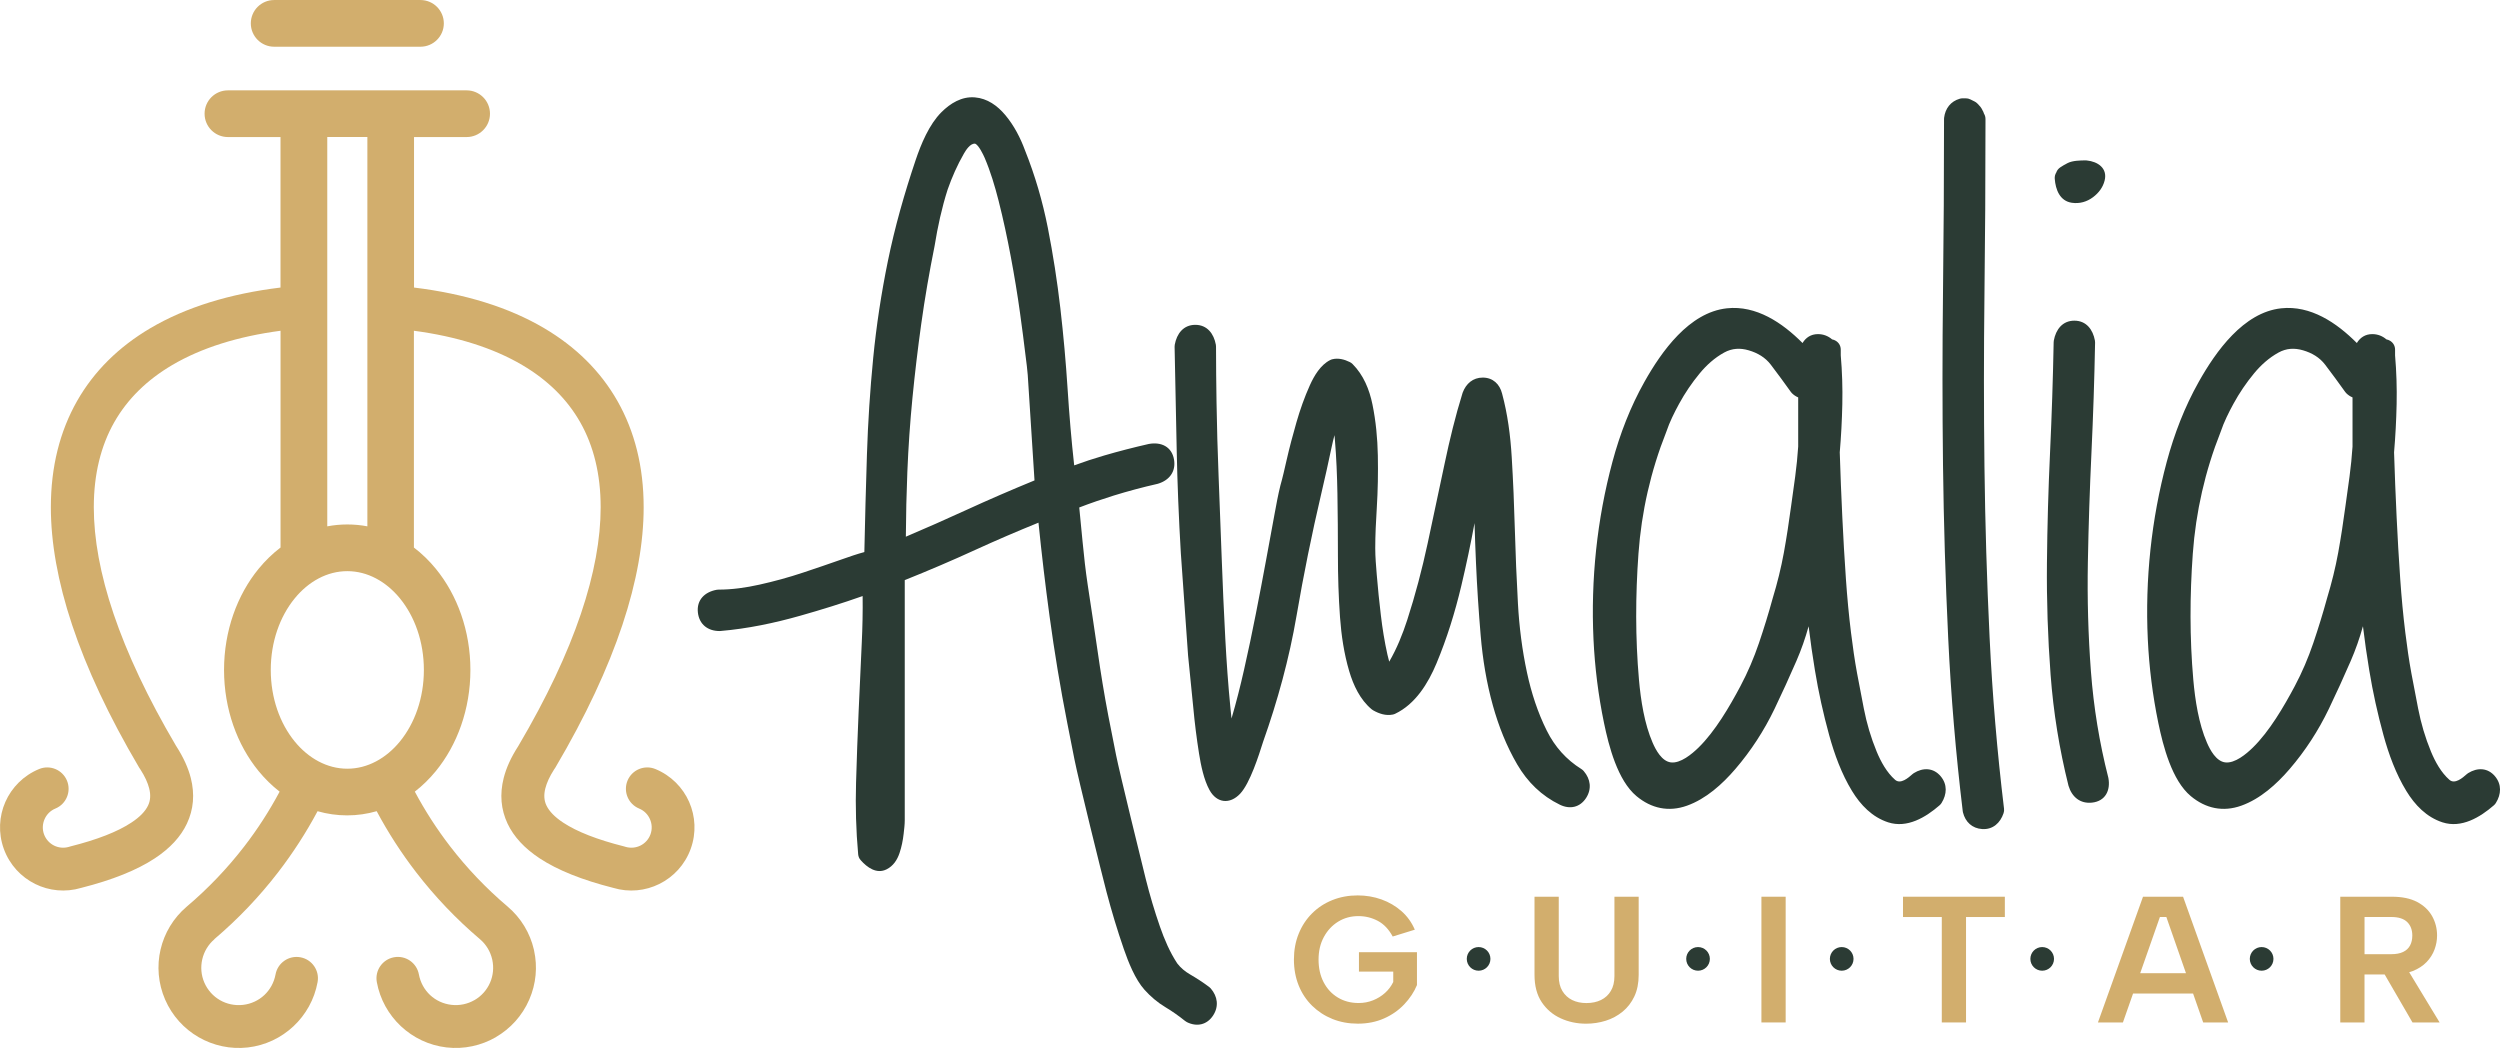
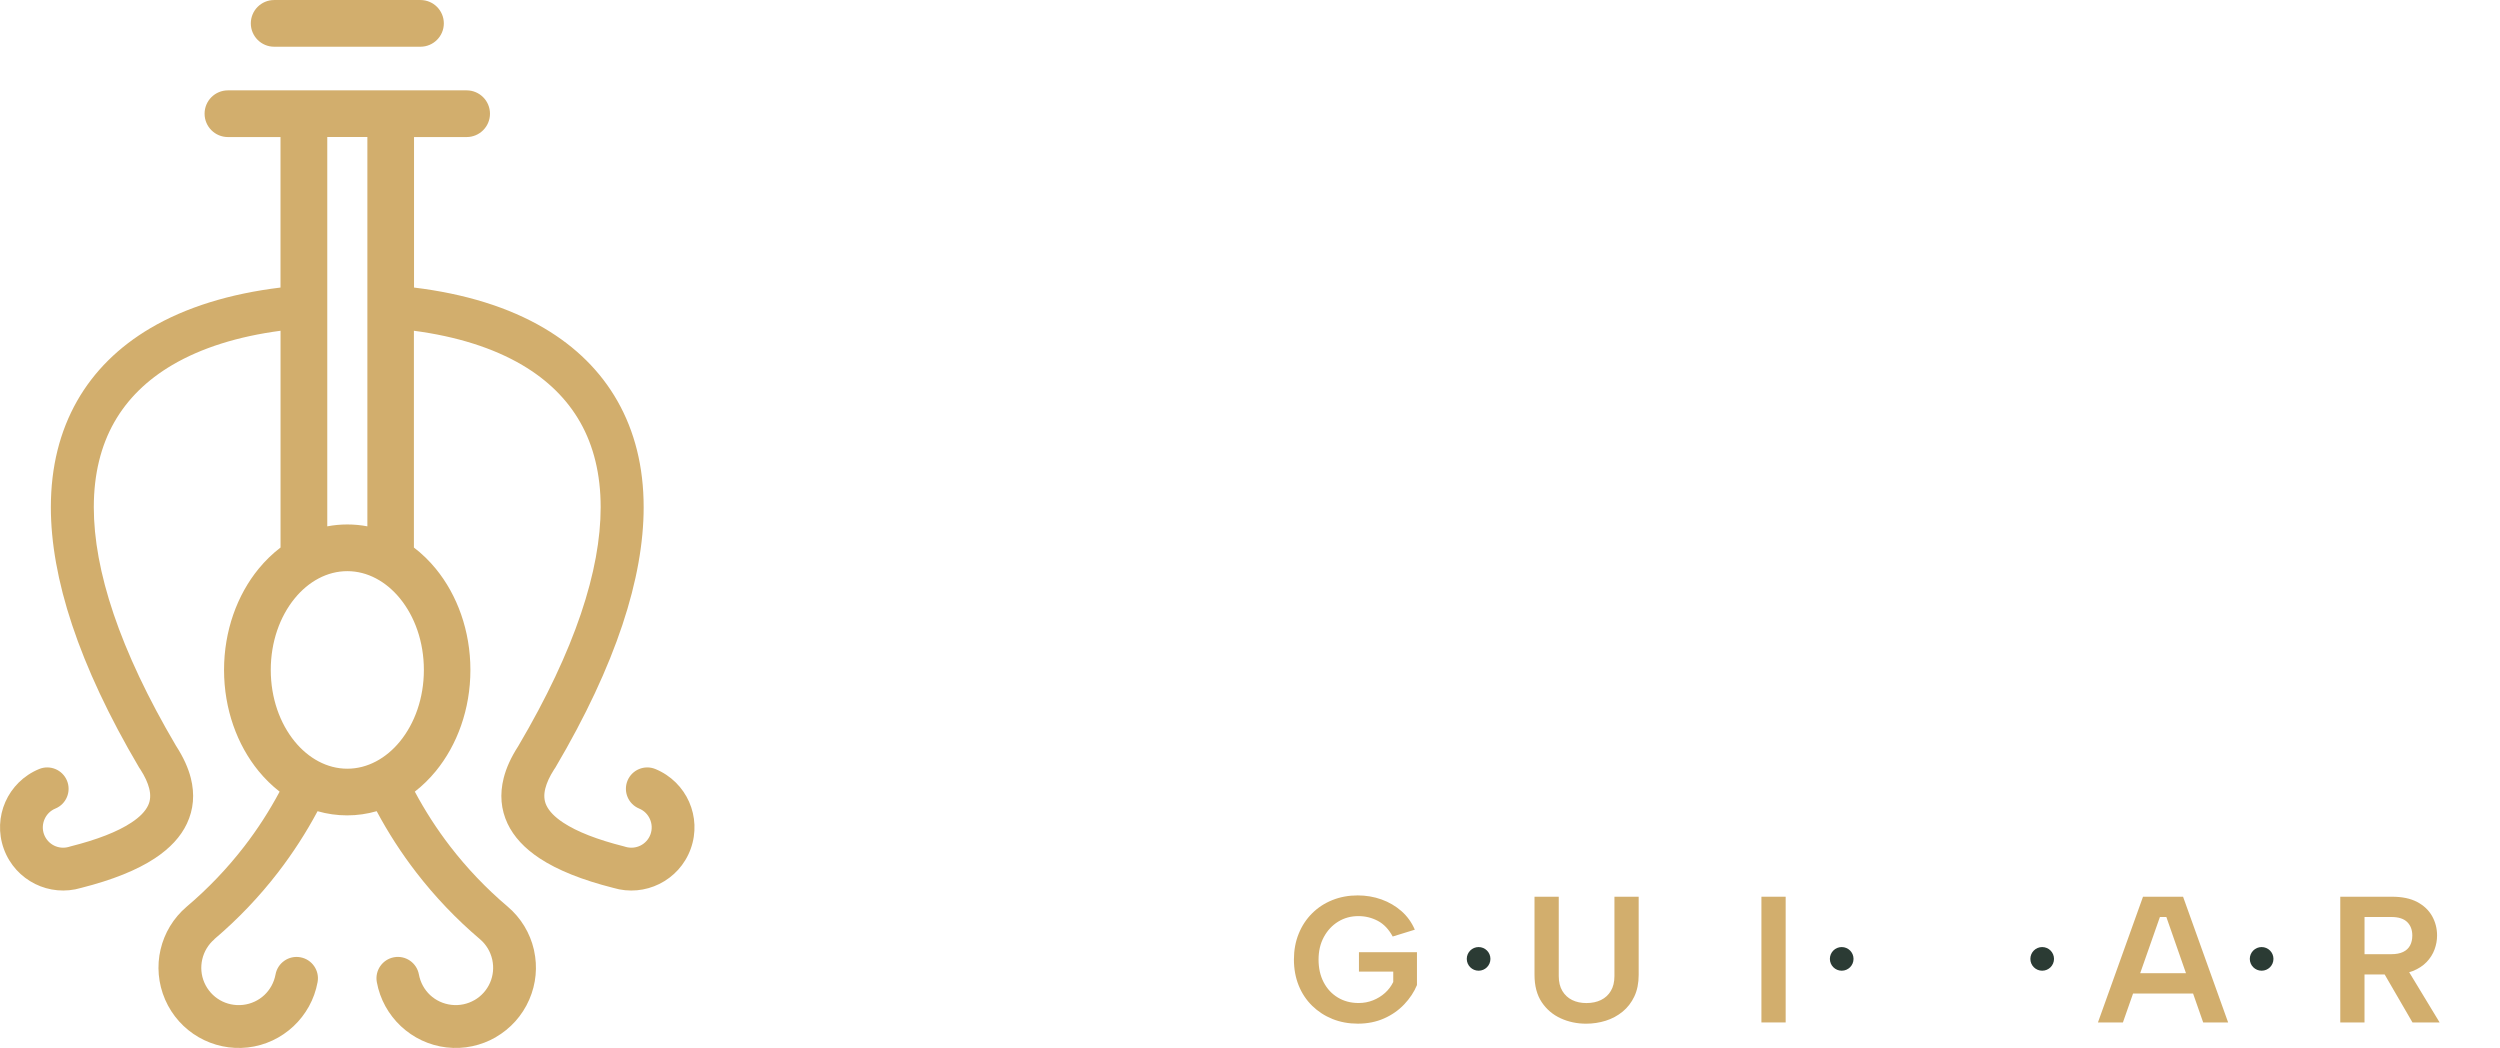
<svg xmlns="http://www.w3.org/2000/svg" xml:space="preserve" width="34.434mm" height="14.434mm" version="1.1" style="shape-rendering:geometricPrecision; text-rendering:geometricPrecision; image-rendering:optimizeQuality; fill-rule:evenodd; clip-rule:evenodd" viewBox="0 0 1091.08 457.36">
  <defs>
    <style type="text/css">
   
    .fil1 {fill:#2B3B34}
    .fil0 {fill:#D2AE6D;fill-rule:nonzero}
   
  </style>
  </defs>
  <g id="Ebene_x0020_1">
    <path class="fil0" d="M607.84 408.76c-1.72,-3.19 -3.89,-5.48 -6.51,-6.86 -2.61,-1.38 -5.43,-2.08 -8.47,-2.08 -3.29,0 -6.24,0.81 -8.86,2.43 -2.61,1.62 -4.69,3.85 -6.23,6.7 -1.54,2.85 -2.31,6.12 -2.31,9.84 0,3.76 0.74,7.07 2.23,9.91 1.49,2.85 3.55,5.07 6.19,6.66 2.64,1.59 5.66,2.39 9.05,2.39 2.25,0 4.35,-0.39 6.31,-1.18 1.96,-0.78 3.7,-1.85 5.21,-3.21 1.52,-1.36 2.72,-2.95 3.61,-4.78l0 -4.55 -14.97 0 0 -8.46 25.32 0 0 14.34c-1.25,3.03 -3.11,5.84 -5.57,8.43 -2.46,2.59 -5.39,4.64 -8.82,6.15 -3.42,1.51 -7.22,2.27 -11.4,2.27 -4.02,0 -7.72,-0.68 -11.09,-2.04 -3.37,-1.36 -6.32,-3.28 -8.86,-5.76 -2.53,-2.48 -4.5,-5.43 -5.88,-8.86 -1.38,-3.43 -2.08,-7.2 -2.08,-11.33 0,-4.07 0.69,-7.83 2.08,-11.25 1.38,-3.42 3.33,-6.39 5.84,-8.89 2.51,-2.51 5.46,-4.44 8.86,-5.8 3.39,-1.36 7.08,-2.04 11.05,-2.04 3.66,0 7.12,0.59 10.39,1.76 3.27,1.18 6.17,2.87 8.7,5.09 2.53,2.22 4.48,4.93 5.84,8.11l-9.64 2.98z" />
    <path class="fil0" d="M669.71 391.36l10.58 0 0 34.65c0,2.56 0.52,4.71 1.57,6.47 1.05,1.75 2.47,3.07 4.27,3.96 1.8,0.89 3.88,1.33 6.23,1.33 2.4,0 4.52,-0.44 6.35,-1.33 1.83,-0.89 3.27,-2.21 4.31,-3.96 1.05,-1.75 1.57,-3.91 1.57,-6.47l0 -34.65 10.58 0 0 34.1c0,3.61 -0.63,6.74 -1.88,9.4 -1.25,2.66 -2.97,4.89 -5.13,6.66 -2.17,1.77 -4.63,3.1 -7.37,3.96 -2.74,0.86 -5.6,1.29 -8.58,1.29 -3.97,0 -7.67,-0.78 -11.09,-2.35 -3.42,-1.57 -6.18,-3.92 -8.27,-7.05 -2.09,-3.14 -3.14,-7.11 -3.14,-11.91l0 -34.1z" />
    <polygon class="fil0" points="768.74,391.36 779.32,391.36 779.32,446.23 768.74,446.23 " />
-     <polygon class="fil0" points="830.53,391.36 874.98,391.36 874.98,400.22 858.04,400.22 858.04,446.23 847.46,446.23 847.46,400.22 830.53,400.22 " />
    <path class="fil0" d="M945.47 400.22l-2.82 0 -16.14 46.01 -10.9 0 19.67 -54.87 17.48 0 19.67 54.87 -10.89 0 -16.07 -46.01zm-17.95 24.53l31.98 0 0 8.86 -31.98 0 0 -8.86z" />
    <path class="fil0" d="M1052.81 408.29c0,-2.46 -0.74,-4.41 -2.23,-5.88 -1.49,-1.46 -3.8,-2.2 -6.94,-2.2l-11.68 0 0 16.23 11.68 0c2.09,0 3.81,-0.33 5.17,-0.98 1.36,-0.65 2.36,-1.59 3.02,-2.82 0.66,-1.23 0.98,-2.68 0.98,-4.35zm-8.86 -16.93c4.44,0 8.11,0.77 11.01,2.31 2.9,1.54 5.07,3.61 6.51,6.19 1.44,2.59 2.15,5.4 2.15,8.43 0,2.04 -0.36,4.06 -1.1,6.07 -0.73,2.01 -1.88,3.84 -3.45,5.49 -1.57,1.64 -3.59,2.97 -6.08,3.96 -2.48,0.99 -5.5,1.49 -9.05,1.49l-11.99 0 0 20.93 -10.58 0 0 -54.87 22.57 0zm5.96 30.41l14.82 24.46 -11.84 0 -14.19 -24.46 11.21 0z" />
-     <path class="fil1" d="M453.22 228.11c-9.28,3.76 -18.49,7.72 -27.6,11.89 -10.14,4.65 -20.4,9.03 -30.76,13.18l0 104.8c0,1.9 -0.27,4.02 -0.48,5.92 -0.32,2.84 -0.88,5.67 -1.79,8.38 -1,3 -2.75,5.68 -5.66,7.13 -4.35,2.18 -8.48,-0.82 -11.28,-3.98 -0.67,-0.75 -1.03,-1.59 -1.12,-2.6 -0.94,-10.38 -1.22,-20.81 -0.92,-31.23 0.3,-10.41 0.67,-20.81 1.13,-31.21 0.44,-9.94 0.89,-19.87 1.36,-29.8 0.32,-6.81 0.47,-13.63 0.38,-20.45 -8.93,3.16 -18.01,5.97 -27.11,8.55 -11.39,3.24 -23.12,5.69 -34.93,6.7 -0.14,0.01 -0.25,0.02 -0.39,0.02 -5.12,0 -8.89,-2.89 -9.47,-8.09 -0.61,-5.52 3.02,-8.98 8.21,-9.92 0.28,-0.05 0.53,-0.07 0.81,-0.07 5.95,0 11.95,-0.86 17.75,-2.15 6.48,-1.44 12.89,-3.19 19.18,-5.29 5.71,-1.9 11.41,-3.84 17.08,-5.84 3.11,-1.1 6.37,-2.23 9.62,-3.11 0.3,-14.25 0.67,-28.44 1.13,-42.64 0.45,-14.04 1.36,-28.06 2.73,-42.05 1.39,-14.17 3.54,-28.26 6.39,-42.21 3.05,-14.94 7.24,-29.66 12.11,-44.1 2.38,-7.06 5.9,-15.59 11.25,-20.94 3.92,-3.92 8.89,-6.98 14.64,-6.5 5.44,0.45 9.82,3.62 13.24,7.69 3.84,4.57 6.63,9.98 8.66,15.51 4.34,10.86 7.64,22.16 9.92,33.69 2.29,11.63 4.11,23.34 5.47,35.11 1.36,11.78 2.42,23.6 3.18,35.43 0.71,11.08 1.64,22.14 2.86,33.17 4.29,-1.57 8.63,-3 13.01,-4.28 6.43,-1.88 12.92,-3.55 19.55,-5.06 5.4,-0.99 10.07,1.17 11.02,6.85 0.87,5.23 -2.08,9.02 -7,10.5 -0.1,0.03 -0.19,0.06 -0.3,0.08 -6.42,1.46 -12.79,3.16 -19.07,5.1 -5.05,1.57 -10.06,3.29 -15,5.19 0.5,5.03 0.99,10.07 1.47,15.1 0.6,6.25 1.29,12.5 2.23,18.71 1.44,9.57 2.92,19.12 4.29,28.7 1.36,9.52 2.9,19.01 4.71,28.45 1.09,5.72 2.26,11.42 3.38,17.13 1.38,7.03 11.21,47.09 12.95,54.05 1.76,7.03 3.82,13.98 6.2,20.82 1.91,5.49 4.32,11.15 7.54,16.02 1.51,1.98 3.42,3.55 5.57,4.79 2.88,1.67 5.68,3.49 8.35,5.49 0.28,0.21 0.5,0.41 0.72,0.67 2.99,3.49 3.58,7.78 1.05,11.72 -2.68,4.16 -7.12,5.13 -11.48,2.96 -0.3,-0.15 -0.54,-0.31 -0.8,-0.52 -2.71,-2.17 -5.55,-4.19 -8.53,-5.97 -3.44,-2.06 -6.5,-4.65 -9.17,-7.63 -4.1,-4.58 -7.04,-12.04 -9.03,-17.79 -2.84,-8.2 -5.34,-16.53 -7.55,-24.92 -2.15,-8.16 -12.34,-49.44 -13.97,-57.72 -1.05,-5.34 -2.11,-10.68 -3.16,-16.02 -3.04,-15.43 -5.6,-30.95 -7.72,-46.53 -1.85,-13.6 -3.46,-27.23 -4.84,-40.88zm129.21 -38.26c-0.47,1.72 -0.88,3.46 -1.25,5.21 -1.42,6.83 -2.95,13.63 -4.54,20.42 -4.13,17.62 -7.73,35.37 -10.78,53.21 -3.21,18.77 -8.28,37.21 -14.61,55.07 -1.86,5.89 -5.71,18.07 -10.02,22.65 -4.46,4.73 -10.19,4.16 -13.36,-1.6 -2.49,-4.53 -3.76,-10.84 -4.57,-15.91 -1.06,-6.69 -1.91,-13.42 -2.52,-20.14l-2.26 -22.61 -3.17 -44.78c-0.89,-15.11 -1.51,-30.22 -1.81,-45.33 -0.3,-14.9 -0.61,-29.79 -0.91,-44.69 -0,-0.32 0.02,-0.59 0.07,-0.9 0.87,-4.79 3.76,-8.68 8.97,-8.68 5.21,0 8.1,3.9 8.97,8.69 0.05,0.28 0.07,0.52 0.07,0.81 0,8.1 0.1,16.21 0.22,24.31 0.16,10.72 0.48,21.45 0.9,32.16 0.47,11.96 0.92,23.93 1.36,35.89 0.43,11.71 0.94,23.42 1.57,35.12 0.54,10.1 1.25,20.2 2.24,30.27 0.15,1.5 0.3,3.03 0.47,4.56 2.08,-7.05 3.87,-14.2 5.49,-21.37 1.84,-8.13 3.56,-16.29 5.16,-24.47 1.55,-7.87 3.05,-15.75 4.5,-23.64 1.2,-6.55 2.41,-13.09 3.61,-19.64 0.76,-4.13 1.53,-8.39 2.56,-12.54 1.03,-3.61 1.85,-7.31 2.67,-10.9 1.28,-5.61 2.75,-11.19 4.35,-16.72 1.59,-5.51 3.5,-10.95 5.86,-16.18 1.88,-4.15 4.65,-8.88 8.88,-10.99 0.31,-0.16 0.59,-0.26 0.93,-0.34 2.6,-0.65 5.29,0.07 7.64,1.24 0.46,0.23 0.82,0.49 1.18,0.85 4.77,4.78 7.35,11.12 8.68,17.64 1.5,7.32 2.2,14.8 2.35,22.26 0.15,7.65 0.01,15.3 -0.46,22.93 -0.36,5.82 -0.67,11.72 -0.67,17.55 0,3.8 0.35,7.8 0.66,11.6 0.48,5.89 1.09,11.78 1.79,17.66 0.68,5.75 1.6,11.5 2.86,17.15 0.19,0.86 0.45,1.95 0.78,3.11 3.33,-5.72 5.87,-12.03 7.86,-18.18 3.55,-10.97 6.48,-22.14 8.91,-33.41 2.51,-11.65 4.99,-23.3 7.44,-34.96 2.17,-10.29 4.66,-20.6 7.78,-30.65 0.03,-0.09 0.05,-0.16 0.08,-0.24 1.46,-3.9 4.48,-6.55 8.76,-6.55 4.43,0 7.41,2.86 8.44,7 2.42,8.98 3.65,18.41 4.2,27.72 0.63,10.5 1.07,21 1.36,31.51 0.3,10.8 0.75,21.59 1.35,32.37 0.56,10.15 1.83,20.27 3.97,30.22 1.88,8.74 4.65,17.33 8.65,25.33 3.49,6.96 8.44,12.56 15.05,16.69 0.41,0.25 0.73,0.53 1.04,0.89 2.99,3.49 3.58,7.78 1.05,11.72 -2.67,4.15 -7.07,5.09 -11.43,2.98 -8.01,-3.88 -14.16,-9.91 -18.64,-17.59 -4.69,-8.03 -8.12,-16.73 -10.61,-25.67 -2.79,-9.99 -4.47,-20.29 -5.34,-30.63 -0.89,-10.5 -1.58,-21.02 -2.04,-31.55 -0.26,-5.82 -0.47,-11.65 -0.64,-17.48 -1.69,9.16 -3.62,18.29 -5.77,27.35 -2.74,11.54 -6.26,22.93 -10.84,33.88 -3.64,8.71 -9.2,17.77 -18.03,21.98 -0.36,0.17 -0.67,0.27 -1.06,0.35 -3.01,0.61 -5.97,-0.38 -8.56,-1.86 -0.24,-0.14 -0.44,-0.27 -0.65,-0.45 -5.03,-4.19 -7.97,-10.48 -9.79,-16.64 -2.25,-7.62 -3.44,-15.61 -4.01,-23.53 -0.64,-8.96 -0.91,-17.96 -0.91,-26.95 0,-9 -0.07,-18 -0.22,-27 -0.14,-7.88 -0.46,-15.77 -1.11,-23.62 -0.06,-0.64 -0.11,-1.29 -0.18,-1.95zm206.9 83.52c-1.43,5.15 -3.19,10.19 -5.32,15.1 -3.06,7.03 -6.23,14.01 -9.55,20.92 -4.56,9.47 -10.27,18.29 -17.12,26.26 -5.67,6.6 -12.77,13.01 -21.09,15.98 -7.99,2.85 -15.55,1.23 -22.03,-4.17 -8.24,-6.87 -12.09,-21.84 -14.17,-31.9 -2.5,-12.06 -4.02,-24.29 -4.6,-36.59 -0.61,-13.03 -0.22,-26.08 1.15,-39.05 1.38,-12.96 3.75,-25.8 7.13,-38.39 3.26,-12.14 7.8,-23.93 13.97,-34.9 7.43,-13.22 19.49,-30.29 35.96,-32.07 12.8,-1.38 24.14,6.23 33.03,15.15 1.39,-2.33 3.64,-3.89 6.73,-3.89 2.4,0 4.48,0.85 6.17,2.3 0.56,0.1 1.12,0.31 1.63,0.63 1.38,0.85 2.15,2.24 2.15,3.85l0 2.51c0.61,7.08 0.83,14.18 0.68,21.28 -0.15,7.02 -0.52,14.03 -1.12,21.02 0.29,9.44 0.67,18.88 1.12,28.32 0.43,9 0.94,17.99 1.57,26.98 0.55,7.83 1.26,15.66 2.23,23.45 0.74,5.94 1.57,11.9 2.66,17.79 0.95,5.11 1.93,10.21 2.93,15.3 1.25,6.42 3.1,12.72 5.6,18.77 1.83,4.41 4.41,9.13 8.05,12.32 2.38,2.08 5.78,-0.88 7.55,-2.46 0.2,-0.18 0.38,-0.31 0.61,-0.46 4.03,-2.52 8.58,-2.4 11.75,1.4 2.95,3.54 2.73,7.82 0.36,11.62 -0.25,0.4 -0.51,0.71 -0.87,1.02 -6.05,5.26 -14.14,10.12 -22.42,7.44 -6.97,-2.26 -12.06,-7.57 -15.79,-13.69 -4.55,-7.46 -7.67,-16 -9.98,-24.4 -2.55,-9.29 -4.64,-18.71 -6.2,-28.22 -1.05,-6.38 -1.99,-12.79 -2.75,-19.21zm75.82 -225.37c0.32,0.5 0.57,1.04 0.73,1.61 0.43,0.7 0.65,1.48 0.65,2.35l0 1.81c0,24.99 -0.15,49.98 -0.45,74.98 -0.3,24.94 -0.3,49.88 0,74.82 0.3,24.93 1.05,49.86 2.25,74.76 1.2,24.93 3.3,49.82 6.29,74.6 0.09,0.69 0.02,1.31 -0.2,1.97 -1.42,4.26 -4.67,7.24 -9.34,6.93 -4.36,-0.29 -7.34,-3.08 -8.38,-7.26 -0.05,-0.19 -0.08,-0.36 -0.1,-0.56 -3.02,-25.07 -5.14,-50.25 -6.34,-75.48 -1.21,-25.16 -1.96,-50.35 -2.27,-75.54 -0.3,-25.16 -0.3,-50.32 0,-75.49 0.3,-25.18 0.45,-50.36 0.45,-75.55 0,-0.2 0.01,-0.37 0.03,-0.56 0.51,-4.07 2.87,-7.17 6.86,-8.31 0.43,-0.12 0.8,-0.17 1.25,-0.17l1.35 0c0.74,0 1.37,0.15 2.03,0.48l1.81 0.9c0.46,0.23 0.81,0.48 1.18,0.85l0.45 0.45c0.72,0.72 1.35,1.51 1.76,2.4zm31.2 100.64c0.87,-4.79 3.76,-8.69 8.97,-8.69 5.22,0 8.1,3.9 8.97,8.69 0.06,0.31 0.08,0.58 0.07,0.89 -0.3,16 -0.83,31.99 -1.58,47.98 -0.75,15.97 -1.28,31.95 -1.57,47.94 -0.29,15.89 0.14,31.79 1.34,47.64 1.18,15.58 3.69,31.02 7.55,46.16 0.03,0.11 0.05,0.2 0.07,0.31 0.98,5.37 -1.28,10.08 -7.12,10.73 -5.16,0.57 -8.81,-2.43 -10.29,-7.36 -4,-15.99 -6.6,-32.16 -7.82,-48.48 -1.21,-16.19 -1.75,-32.43 -1.59,-48.67 0.15,-16.16 0.61,-32.32 1.36,-48.46 0.74,-15.98 1.27,-31.96 1.57,-47.95 0.01,-0.25 0.03,-0.47 0.07,-0.72zm1.09 -73.4c0.32,-0.9 0.91,-1.66 1.76,-2.22 1.03,-0.68 2.09,-1.31 3.2,-1.86 2.17,-1.09 5.5,-1.16 7.9,-1.16 0.16,0 0.29,0.01 0.45,0.03 4.73,0.47 9.14,3.33 7.78,8.76 -0.75,3.01 -2.6,5.42 -5.06,7.27 -2.71,2.03 -5.87,2.92 -9.23,2.44 -5.28,-0.76 -7.13,-5.77 -7.48,-10.46 -0.08,-1.03 0.16,-1.97 0.69,-2.79zm133.81 198.13c-1.43,5.15 -3.19,10.19 -5.32,15.1 -3.06,7.03 -6.23,14.01 -9.55,20.92 -4.56,9.47 -10.27,18.29 -17.12,26.26 -5.68,6.6 -12.77,13.01 -21.09,15.98 -7.99,2.85 -15.55,1.23 -22.03,-4.17 -8.24,-6.87 -12.09,-21.84 -14.17,-31.9 -2.49,-12.06 -4.02,-24.29 -4.6,-36.59 -0.61,-13.03 -0.22,-26.08 1.15,-39.05 1.37,-12.96 3.75,-25.8 7.13,-38.39 3.26,-12.14 7.8,-23.93 13.97,-34.9 7.43,-13.22 19.49,-30.29 35.96,-32.07 12.8,-1.38 24.14,6.23 33.03,15.15 1.39,-2.33 3.64,-3.89 6.73,-3.89 2.4,0 4.48,0.85 6.17,2.3 0.56,0.1 1.12,0.31 1.63,0.63 1.37,0.85 2.15,2.24 2.15,3.85l0 2.51c0.61,7.08 0.83,14.18 0.68,21.28 -0.15,7.02 -0.52,14.03 -1.12,21.02 0.29,9.44 0.67,18.88 1.12,28.32 0.43,9 0.94,17.99 1.57,26.98 0.55,7.83 1.26,15.66 2.23,23.45 0.74,5.94 1.57,11.9 2.66,17.79 0.95,5.11 1.93,10.21 2.93,15.3 1.25,6.42 3.1,12.72 5.6,18.77 1.83,4.41 4.41,9.13 8.05,12.32 2.38,2.08 5.78,-0.88 7.55,-2.46 0.2,-0.18 0.38,-0.31 0.61,-0.46 4.03,-2.52 8.58,-2.4 11.75,1.4 2.95,3.54 2.73,7.82 0.36,11.62 -0.25,0.4 -0.52,0.71 -0.87,1.02 -6.05,5.26 -14.14,10.12 -22.42,7.44 -6.97,-2.26 -12.06,-7.57 -15.79,-13.69 -4.55,-7.46 -7.68,-16 -9.98,-24.4 -2.55,-9.29 -4.63,-18.71 -6.19,-28.22 -1.05,-6.38 -1.99,-12.79 -2.75,-19.21zm-635.92 -39.13c8.74,-3.71 17.42,-7.55 26.06,-11.51 9.94,-4.56 19.98,-8.91 30.1,-13.06l-2.95 -45.99c-0.17,-2.58 -0.58,-5.31 -0.88,-7.84 -0.75,-6.38 -1.6,-12.74 -2.47,-19.1 -1.13,-8.24 -2.5,-16.44 -4.03,-24.61 -1.54,-8.23 -3.29,-16.43 -5.35,-24.54 -1.61,-6.31 -3.52,-12.75 -6.09,-18.74 -0.53,-1.23 -2.61,-5.62 -4.16,-6.14 -2.13,-0.21 -4.04,2.87 -4.9,4.36 -2.87,4.99 -5.2,10.28 -7.08,15.65 -2.55,7.96 -4.35,16.26 -5.7,24.64 -2.28,11.37 -4.26,22.72 -5.84,34.12 -1.48,10.67 -2.76,21.37 -3.81,32.09 -1.06,10.8 -1.8,21.62 -2.24,32.46 -0.38,9.39 -0.59,18.79 -0.65,28.19zm389.46 -39.36l0 -21.44c-1,-0.42 -1.92,-1.02 -2.73,-1.83 -0.18,-0.18 -0.33,-0.35 -0.48,-0.57 -2.85,-3.99 -5.75,-7.95 -8.72,-11.85 -2.45,-3.22 -5.79,-5.16 -9.64,-6.29 -3.76,-1.11 -7.29,-0.93 -10.75,0.97 -4.14,2.28 -7.66,5.45 -10.66,9.08 -3.42,4.13 -6.42,8.57 -8.99,13.27 -2.09,3.83 -4.16,7.98 -5.55,12.13 -0.03,0.08 -0.05,0.16 -0.09,0.24 -6.75,17.02 -10.79,34.77 -12.1,53.04 -1.32,18.31 -1.39,36.72 0.22,55.02 0.79,8.92 2.36,19.21 5.96,27.48 1.39,3.21 4.01,8.09 7.93,8.6 4.25,0.55 9.27,-3.71 12.06,-6.42 7.28,-7.09 13.61,-17.96 18.34,-26.87 3.2,-6.02 5.87,-12.3 8.06,-18.74 2.2,-6.47 4.21,-13 6.03,-19.65 2,-6.57 3.64,-13.18 4.86,-19.87 1.21,-6.67 2.22,-13.38 3.13,-20.11 0.59,-4.36 1.22,-8.72 1.81,-13.08 0.58,-4.35 1.02,-8.71 1.31,-13.09zm241.93 0l0 -21.44c-1,-0.42 -1.92,-1.02 -2.73,-1.83 -0.19,-0.18 -0.33,-0.35 -0.48,-0.57 -2.85,-3.99 -5.75,-7.95 -8.72,-11.85 -2.45,-3.22 -5.79,-5.16 -9.63,-6.29 -3.76,-1.11 -7.3,-0.93 -10.75,0.97 -4.14,2.28 -7.66,5.45 -10.66,9.08 -3.42,4.13 -6.42,8.57 -8.99,13.27 -2.09,3.83 -4.16,7.98 -5.55,12.13 -0.03,0.08 -0.05,0.16 -0.09,0.24 -6.75,17.02 -10.79,34.77 -12.11,53.04 -1.32,18.31 -1.39,36.72 0.22,55.02 0.79,8.92 2.36,19.21 5.96,27.48 1.39,3.21 4.01,8.09 7.93,8.6 4.25,0.55 9.27,-3.71 12.05,-6.42 7.28,-7.09 13.61,-17.96 18.35,-26.87 3.2,-6.02 5.87,-12.3 8.06,-18.74 2.2,-6.47 4.21,-13 6.03,-19.65 1.99,-6.57 3.64,-13.18 4.86,-19.87 1.21,-6.67 2.22,-13.38 3.13,-20.11 0.59,-4.36 1.22,-8.72 1.81,-13.08 0.58,-4.35 1.02,-8.71 1.31,-13.09z" />
    <path class="fil0" d="M93.59 409.91c-2.72,2.31 -4.53,5.4 -5.31,8.73 -0.78,3.36 -0.52,6.95 0.91,10.22 1.43,3.29 3.85,5.93 6.8,7.63 2.95,1.7 6.45,2.47 10.06,2.07 3.6,-0.41 6.83,-1.96 9.3,-4.27 2.48,-2.33 4.25,-5.45 4.9,-9.01 0.93,-5.06 5.79,-8.42 10.86,-7.49 5.07,0.93 8.43,5.79 7.49,10.86 -1.38,7.56 -5.17,14.23 -10.52,19.25 -5.37,5.03 -12.29,8.37 -19.91,9.24 -7.63,0.87 -15.11,-0.81 -21.47,-4.47 -6.36,-3.67 -11.56,-9.33 -14.63,-16.41 -3.07,-7.09 -3.66,-14.74 -2,-21.85 1.66,-7.13 5.56,-13.75 11.45,-18.75 9.37,-7.93 17.77,-16.77 25.12,-26.3 5.77,-7.48 10.92,-15.47 15.4,-23.86 -3.34,-2.59 -6.41,-5.6 -9.18,-8.98 -9.32,-11.39 -15.08,-27 -15.08,-44.13 0,-17.13 5.76,-32.75 15.08,-44.14 2.88,-3.51 6.08,-6.63 9.58,-9.29l0 -94.61c-18.59,2.47 -34.57,7.47 -47.32,14.99 -10.94,6.45 -19.5,14.78 -25.28,24.99 -5.8,10.24 -8.9,22.59 -8.9,37.04 0,27.46 11.12,62.13 35.89,104.13l0.13 0.2c3.08,4.79 5.19,9.41 6.32,13.87 1.78,7.06 1.21,13.69 -1.71,19.89 -2.68,5.71 -7.36,10.77 -14.01,15.15 -7.81,5.15 -18.51,9.44 -32.09,12.88 -6.93,2.08 -14.07,1.29 -20.12,-1.7 -6.15,-3.05 -11.17,-8.38 -13.68,-15.31 -2.51,-6.94 -2.08,-14.24 0.68,-20.51 2.77,-6.27 7.89,-11.52 14.72,-14.34 4.77,-1.96 10.21,0.32 12.17,5.08 1.96,4.76 -0.32,10.22 -5.08,12.17 -2.17,0.89 -3.81,2.59 -4.7,4.61 -0.9,2.04 -1.05,4.39 -0.25,6.61 0.81,2.23 2.43,3.95 4.39,4.93 1.94,0.96 4.23,1.22 6.46,0.57 0.22,-0.07 0.44,-0.14 0.67,-0.2 11.71,-2.95 20.57,-6.41 26.58,-10.38 3.68,-2.41 6.13,-4.93 7.35,-7.55 1.01,-2.13 1.16,-4.59 0.46,-7.37 -0.64,-2.53 -1.9,-5.27 -3.8,-8.23 -0.21,-0.28 -0.41,-0.57 -0.59,-0.88 -26.6,-45.08 -38.53,-82.97 -38.53,-113.63 0,-17.73 3.97,-33.15 11.39,-46.26 7.45,-13.14 18.29,-23.76 32.01,-31.86 15.51,-9.15 34.7,-15.06 56.83,-17.75l0 -65.68 -22.95 0c-5.63,0 -10.19,-4.56 -10.19,-10.19 0,-5.63 4.56,-10.19 10.19,-10.19l32.83 0 0.31 -0 0.32 0 37.26 0 0.32 -0 0.31 0 32.83 0c5.63,0 10.19,4.57 10.19,10.19 0,5.63 -4.56,10.19 -10.19,10.19l-22.96 0 0 65.68c22.12,2.69 41.32,8.59 56.83,17.75 13.72,8.1 24.56,18.72 32,31.86 7.43,13.11 11.39,28.53 11.39,46.26 0,30.66 -11.93,68.55 -38.53,113.63 -0.18,0.31 -0.38,0.61 -0.59,0.88 -1.89,2.96 -3.16,5.7 -3.8,8.23 -0.7,2.78 -0.55,5.24 0.46,7.37 1.23,2.61 3.68,5.13 7.35,7.55 6.01,3.97 14.87,7.43 26.58,10.38 0.23,0.06 0.46,0.13 0.67,0.2 2.23,0.65 4.53,0.39 6.46,-0.57 1.97,-0.98 3.59,-2.7 4.39,-4.93 0.8,-2.22 0.65,-4.58 -0.25,-6.61 -0.89,-2.03 -2.53,-3.72 -4.7,-4.61 -4.76,-1.96 -7.04,-7.41 -5.09,-12.17 1.96,-4.77 7.41,-7.04 12.18,-5.08 6.83,2.82 11.95,8.07 14.72,14.34 2.76,6.27 3.2,13.56 0.68,20.51 -2.51,6.93 -7.53,12.26 -13.69,15.31 -6.05,3 -13.19,3.78 -20.12,1.7 -13.59,-3.44 -24.29,-7.74 -32.1,-12.88 -6.64,-4.39 -11.31,-9.44 -14.01,-15.15 -2.91,-6.19 -3.48,-12.83 -1.7,-19.89 1.12,-4.46 3.23,-9.08 6.32,-13.87l0.12 -0.2c24.78,-42.01 35.89,-76.67 35.89,-104.13 0,-14.46 -3.1,-26.8 -8.9,-37.04 -5.78,-10.21 -14.34,-18.53 -25.28,-24.99 -12.75,-7.52 -28.73,-12.52 -47.33,-14.99l0 94.61c3.49,2.66 6.71,5.78 9.58,9.29 9.31,11.39 15.08,27 15.08,44.14 0,17.13 -5.77,32.74 -15.08,44.13 -2.77,3.38 -5.84,6.39 -9.18,8.98 4.48,8.38 9.63,16.37 15.4,23.86 7.34,9.53 15.74,18.37 25.11,26.3 5.89,5 9.8,11.63 11.45,18.75l0.09 0.45c1.54,6.98 0.92,14.46 -2.1,21.39 -3.06,7.07 -8.26,12.72 -14.59,16.39l0 0.02c-6.36,3.67 -13.85,5.35 -21.5,4.47 -7.62,-0.87 -14.54,-4.22 -19.91,-9.24 -5.36,-5.02 -9.15,-11.7 -10.53,-19.25 -0.93,-5.07 2.43,-9.93 7.5,-10.86 5.07,-0.93 9.93,2.43 10.86,7.49 0.66,3.56 2.42,6.69 4.9,9.01 2.47,2.31 5.71,3.86 9.31,4.27 3.58,0.41 7.08,-0.37 10.03,-2.07l0 0.02 0.03 -0.02c2.95,-1.7 5.37,-4.34 6.8,-7.63 1.38,-3.18 1.67,-6.66 0.97,-9.93l-0.07 -0.29c-0.77,-3.33 -2.59,-6.42 -5.31,-8.73 -10.34,-8.77 -19.65,-18.56 -27.82,-29.15 -6.53,-8.47 -12.29,-17.41 -17.26,-26.72 -4.13,1.19 -8.44,1.83 -12.9,1.83 -4.46,0 -8.77,-0.63 -12.9,-1.82 -4.97,9.3 -10.74,18.24 -17.26,26.71 -8.17,10.6 -17.47,20.38 -27.82,29.15zm26.06 -389.52c-5.62,0 -10.19,-4.57 -10.19,-10.19 0,-5.63 4.56,-10.19 10.19,-10.19l63.85 0c5.63,0 10.2,4.56 10.2,10.19 0,5.62 -4.57,10.19 -10.2,10.19l-63.85 0zm23.18 39.42l0 169.9c2.84,-0.54 5.77,-0.82 8.75,-0.82 2.98,0 5.9,0.28 8.75,0.82l0 -60 0 -27.04 0 -18.73 0 -15.32 0 -48.82 -17.5 0zm31.7 201.33c-6,-7.33 -14.13,-11.87 -22.95,-11.87 -8.83,0 -16.96,4.54 -22.95,11.87 -6.46,7.9 -10.46,18.94 -10.46,31.24 0,12.3 4,23.34 10.46,31.24 5.99,7.33 14.12,11.87 22.95,11.87 8.83,0 16.95,-4.54 22.95,-11.87 6.46,-7.9 10.46,-18.94 10.46,-31.24 0,-12.3 -4,-23.34 -10.46,-31.24z" />
-     <path class="fil1" d="M741.08 413.33c2.85,0 5.16,2.31 5.16,5.16 0,2.85 -2.31,5.16 -5.16,5.16 -2.85,0 -5.16,-2.31 -5.16,-5.16 0,-2.85 2.31,-5.16 5.16,-5.16z" />
    <path class="fil1" d="M645.31 413.33c2.85,0 5.16,2.31 5.16,5.16 0,2.85 -2.31,5.16 -5.16,5.16 -2.85,0 -5.16,-2.31 -5.16,-5.16 0,-2.85 2.31,-5.16 5.16,-5.16z" />
    <path class="fil1" d="M803.78 413.33c2.85,0 5.16,2.31 5.16,5.16 0,2.85 -2.31,5.16 -5.16,5.16 -2.85,0 -5.16,-2.31 -5.16,-5.16 0,-2.85 2.31,-5.16 5.16,-5.16z" />
    <path class="fil1" d="M891.28 413.33c2.85,0 5.16,2.31 5.16,5.16 0,2.85 -2.31,5.16 -5.16,5.16 -2.85,0 -5.16,-2.31 -5.16,-5.16 0,-2.85 2.31,-5.16 5.16,-5.16z" />
    <path class="fil1" d="M987.05 413.33c2.85,0 5.16,2.31 5.16,5.16 0,2.85 -2.31,5.16 -5.16,5.16 -2.85,0 -5.16,-2.31 -5.16,-5.16 0,-2.85 2.31,-5.16 5.16,-5.16z" />
  </g>
</svg>